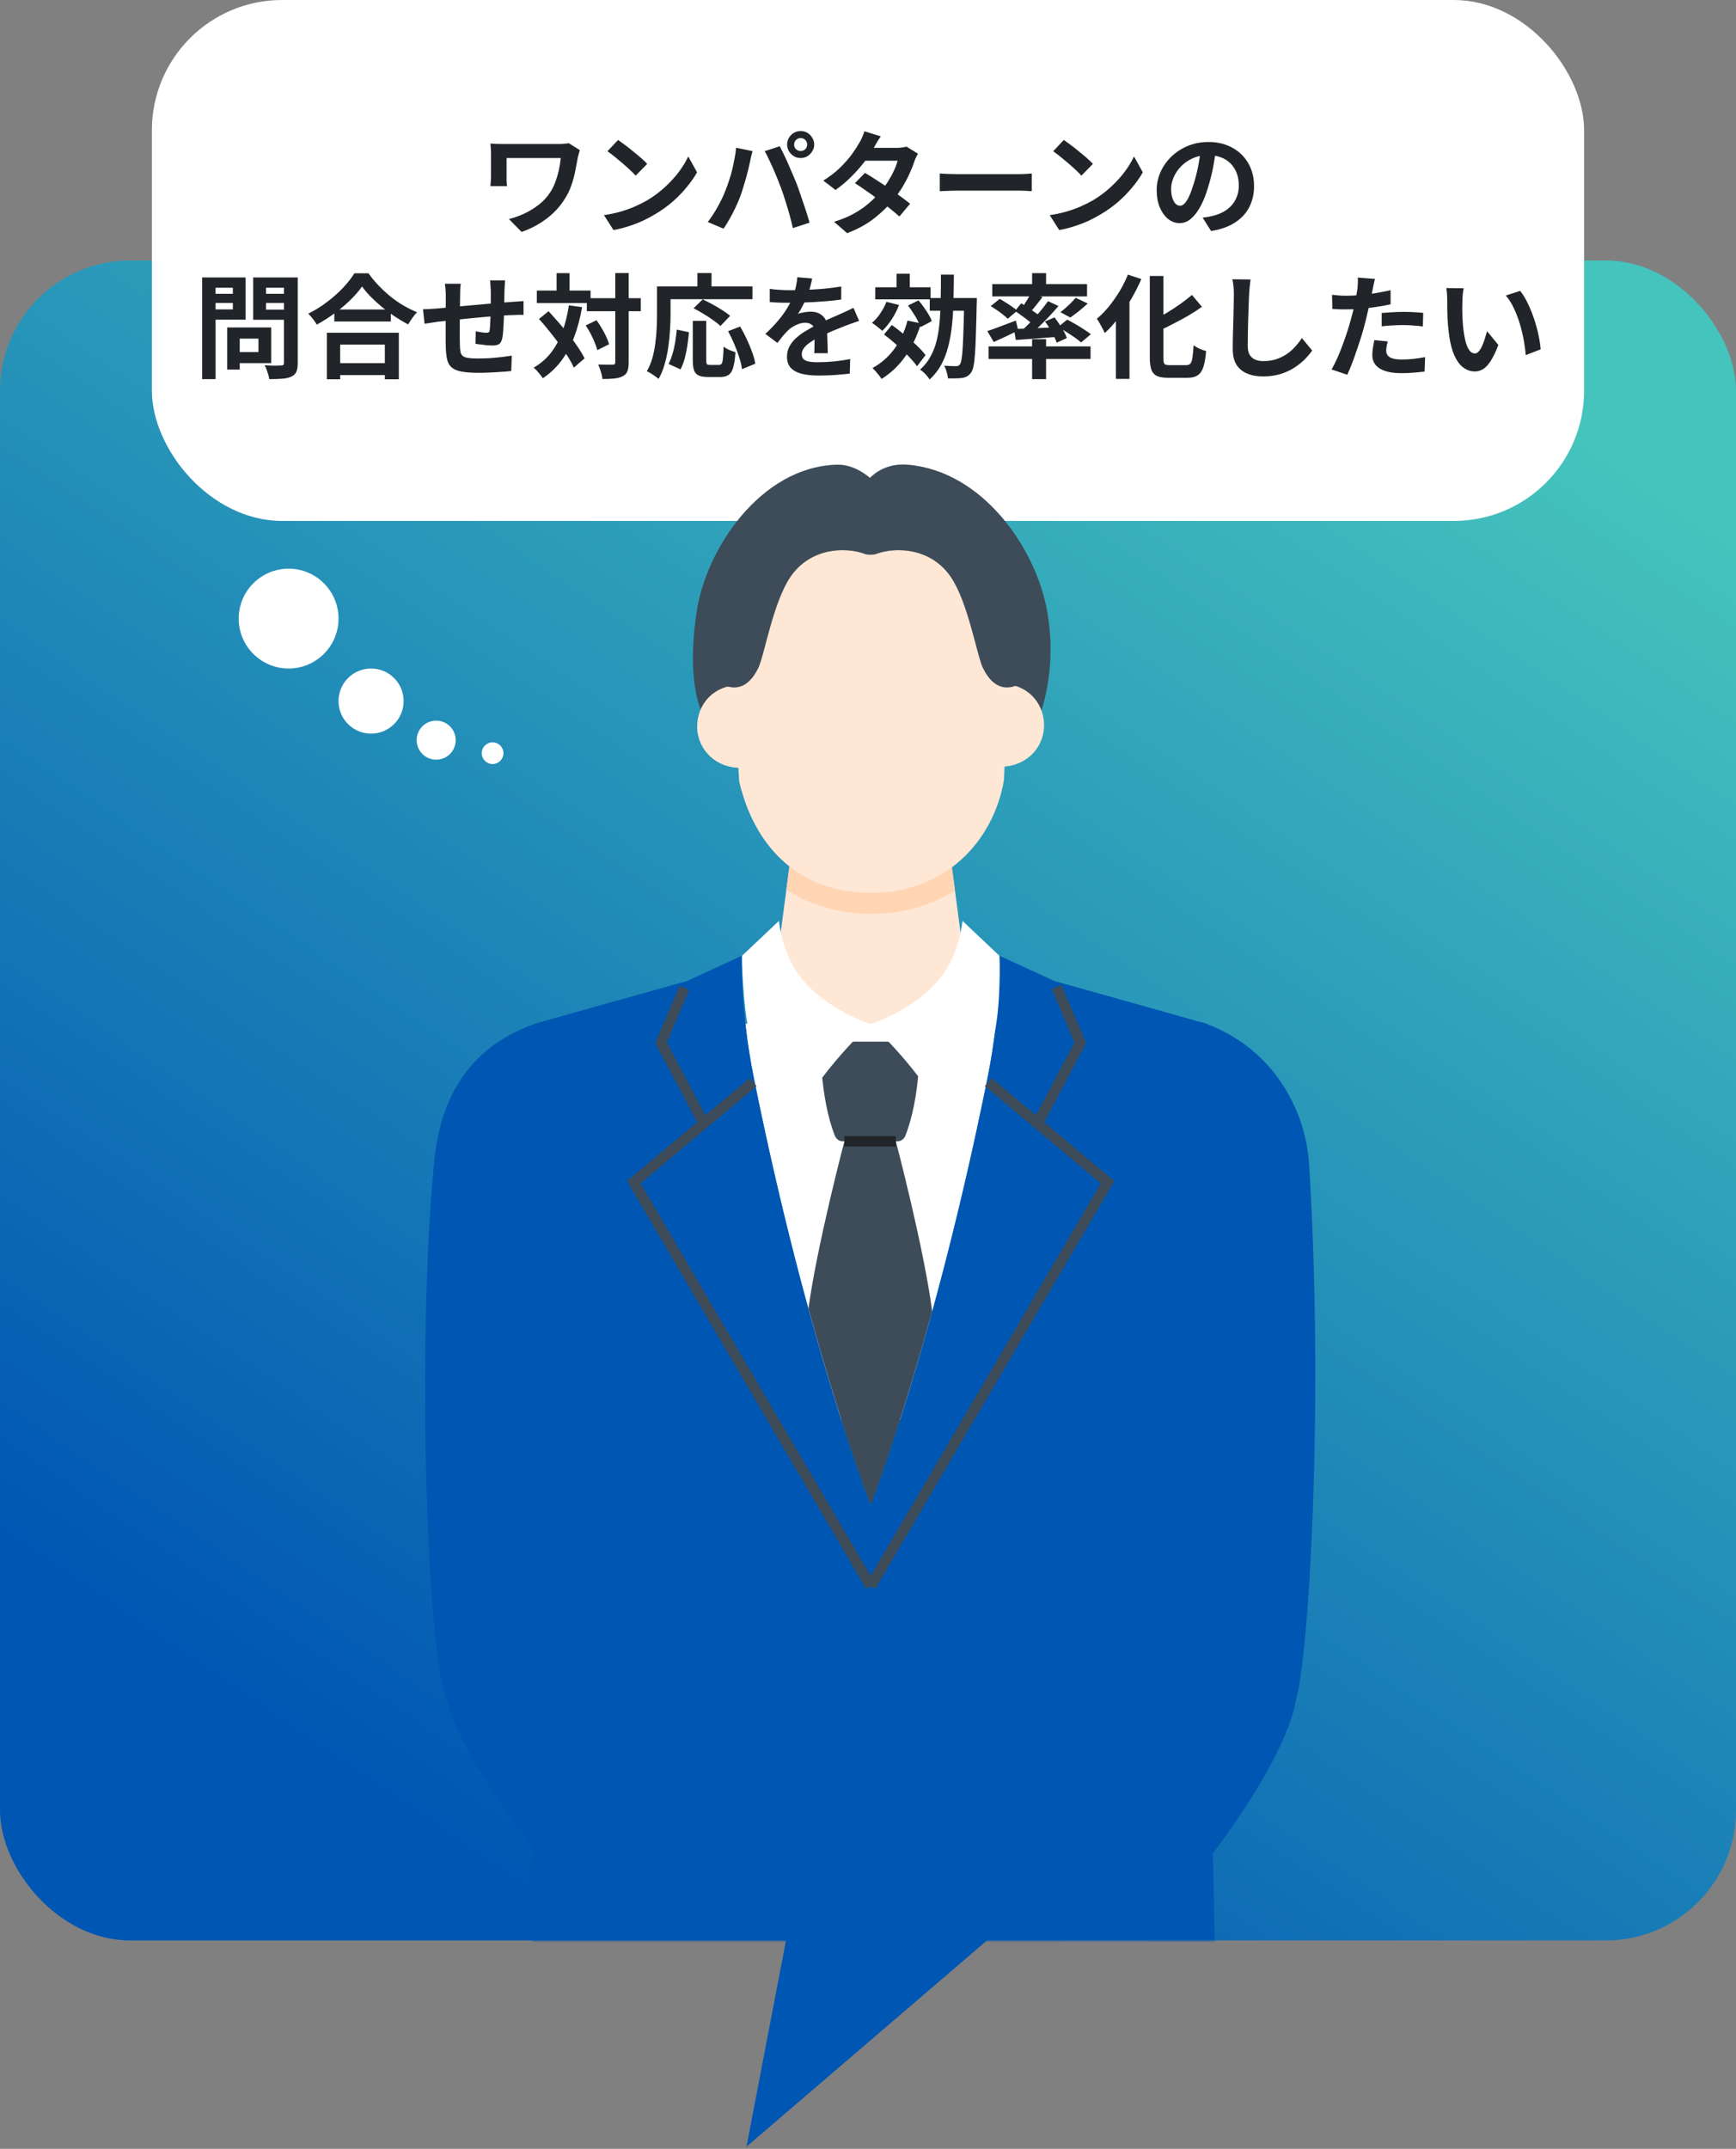
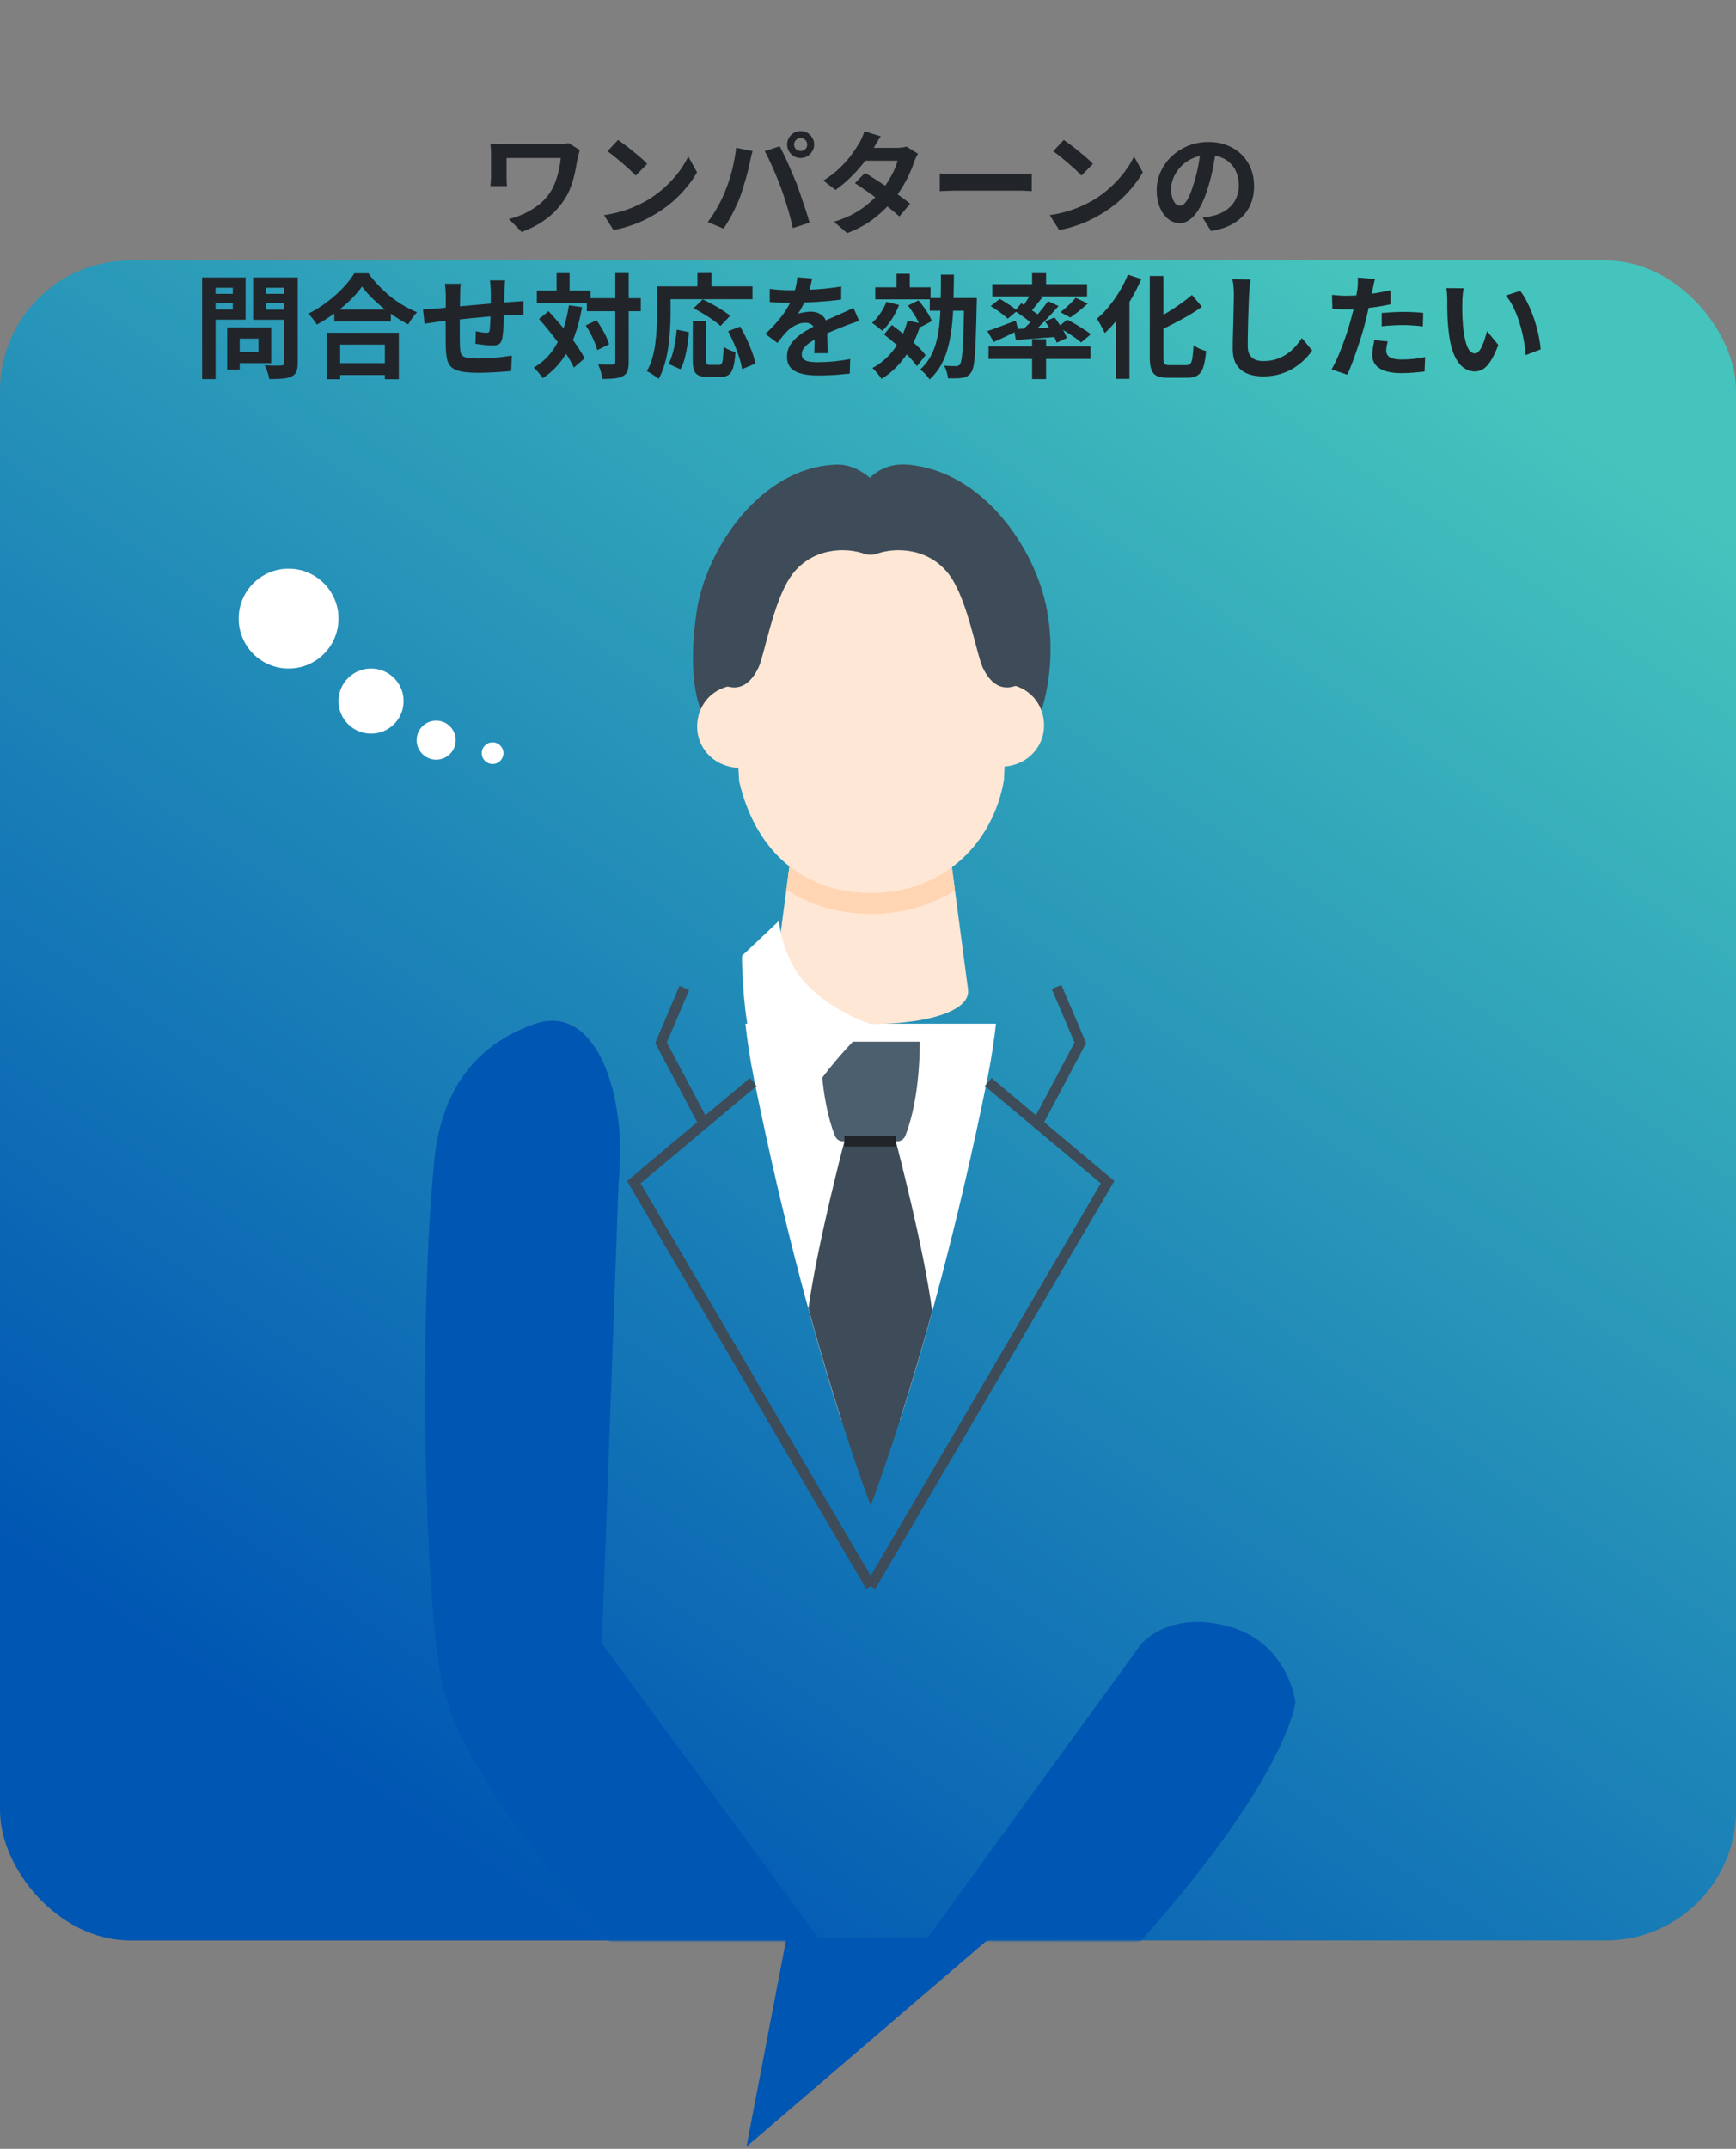
<svg xmlns="http://www.w3.org/2000/svg" width="400" height="495" viewBox="0 0 400 495" fill="none">
  <rect x="0" y="0" width="400" height="495" fill="#808080" stroke="none" />
  <rect y="60" width="400" height="387" rx="30" fill="url(#paint0_linear_2779_1786)" />
-   <rect x="35" width="330" height="120" rx="30" fill="white" />
  <path d="M133.599 34.58C133.565 34.701 133.513 34.883 133.443 35.126C133.374 35.351 133.313 35.577 133.261 35.802C133.209 36.027 133.166 36.201 133.131 36.322C132.975 37.223 132.785 38.229 132.559 39.338C132.351 40.43 132.048 41.548 131.649 42.692C131.268 43.836 130.731 44.928 130.037 45.968C128.963 47.667 127.567 49.157 125.851 50.44C124.153 51.705 122.263 52.702 120.183 53.43L117.271 50.466C118.45 50.171 119.637 49.747 120.833 49.192C122.047 48.62 123.182 47.918 124.239 47.086C125.297 46.237 126.163 45.275 126.839 44.2C127.29 43.489 127.671 42.709 127.983 41.86C128.295 41.011 128.555 40.127 128.763 39.208C128.971 38.272 129.119 37.336 129.205 36.4C128.98 36.4 128.616 36.4 128.113 36.4C127.611 36.4 127.021 36.4 126.345 36.4C125.669 36.4 124.95 36.4 124.187 36.4C123.425 36.4 122.662 36.4 121.899 36.4C121.137 36.4 120.409 36.4 119.715 36.4C119.039 36.4 118.433 36.4 117.895 36.4C117.375 36.4 116.985 36.4 116.725 36.4C116.725 36.573 116.725 36.799 116.725 37.076C116.725 37.336 116.725 37.639 116.725 37.986C116.725 38.315 116.725 38.653 116.725 39C116.725 39.329 116.725 39.65 116.725 39.962C116.725 40.257 116.725 40.517 116.725 40.742C116.725 40.933 116.725 41.236 116.725 41.652C116.743 42.051 116.777 42.458 116.829 42.874H113.007C113.042 42.458 113.068 42.085 113.085 41.756C113.12 41.427 113.137 41.089 113.137 40.742C113.137 40.482 113.137 40.109 113.137 39.624C113.137 39.139 113.137 38.619 113.137 38.064C113.137 37.492 113.137 36.955 113.137 36.452C113.137 35.949 113.137 35.551 113.137 35.256C113.137 34.892 113.12 34.528 113.085 34.164C113.068 33.783 113.042 33.419 113.007 33.072C113.423 33.089 113.909 33.115 114.463 33.15C115.018 33.167 115.599 33.176 116.205 33.176C116.344 33.176 116.639 33.176 117.089 33.176C117.557 33.176 118.121 33.176 118.779 33.176C119.438 33.176 120.157 33.176 120.937 33.176C121.717 33.176 122.497 33.176 123.277 33.176C124.075 33.176 124.829 33.176 125.539 33.176C126.25 33.176 126.874 33.176 127.411 33.176C127.949 33.176 128.356 33.176 128.633 33.176C129.067 33.176 129.491 33.159 129.907 33.124C130.341 33.089 130.731 33.046 131.077 32.994L133.599 34.58ZM142.413 32.24C142.864 32.552 143.393 32.933 143.999 33.384C144.606 33.835 145.23 34.329 145.871 34.866C146.53 35.386 147.145 35.897 147.717 36.4C148.289 36.903 148.757 37.353 149.121 37.752L146.469 40.456C146.14 40.092 145.707 39.659 145.169 39.156C144.632 38.653 144.051 38.133 143.427 37.596C142.803 37.059 142.188 36.547 141.581 36.062C140.975 35.577 140.437 35.169 139.969 34.84L142.413 32.24ZM139.163 49.556C140.515 49.365 141.789 49.097 142.985 48.75C144.181 48.403 145.291 48.005 146.313 47.554C147.336 47.103 148.272 46.635 149.121 46.15C150.595 45.266 151.947 44.261 153.177 43.134C154.408 42.007 155.483 40.837 156.401 39.624C157.32 38.393 158.048 37.197 158.585 36.036L160.613 39.702C159.955 40.863 159.14 42.025 158.169 43.186C157.216 44.347 156.133 45.457 154.919 46.514C153.706 47.554 152.397 48.49 150.993 49.322C150.109 49.859 149.156 50.371 148.133 50.856C147.111 51.324 146.027 51.74 144.883 52.104C143.757 52.485 142.578 52.78 141.347 52.988L139.163 49.556ZM182.973 33.306C182.973 33.722 183.121 34.077 183.415 34.372C183.71 34.649 184.065 34.788 184.481 34.788C184.897 34.788 185.253 34.649 185.547 34.372C185.842 34.077 185.989 33.722 185.989 33.306C185.989 32.89 185.842 32.535 185.547 32.24C185.253 31.945 184.897 31.798 184.481 31.798C184.065 31.798 183.71 31.945 183.415 32.24C183.121 32.535 182.973 32.89 182.973 33.306ZM181.361 33.306C181.361 32.734 181.5 32.214 181.777 31.746C182.072 31.261 182.453 30.879 182.921 30.602C183.389 30.325 183.909 30.186 184.481 30.186C185.053 30.186 185.573 30.325 186.041 30.602C186.509 30.879 186.882 31.261 187.159 31.746C187.454 32.214 187.601 32.734 187.601 33.306C187.601 33.861 187.454 34.372 187.159 34.84C186.882 35.308 186.509 35.689 186.041 35.984C185.573 36.261 185.053 36.4 184.481 36.4C183.909 36.4 183.389 36.261 182.921 35.984C182.453 35.689 182.072 35.308 181.777 34.84C181.5 34.372 181.361 33.861 181.361 33.306ZM167.139 43.914C167.434 43.186 167.711 42.423 167.971 41.626C168.249 40.811 168.491 39.979 168.699 39.13C168.907 38.263 169.089 37.405 169.245 36.556C169.419 35.707 169.54 34.866 169.609 34.034L173.405 34.814C173.336 35.057 173.258 35.343 173.171 35.672C173.085 36.001 173.007 36.322 172.937 36.634C172.868 36.946 172.816 37.206 172.781 37.414C172.695 37.865 172.573 38.411 172.417 39.052C172.261 39.693 172.079 40.378 171.871 41.106C171.663 41.817 171.447 42.536 171.221 43.264C171.013 43.975 170.797 44.633 170.571 45.24C170.259 46.072 169.887 46.939 169.453 47.84C169.037 48.741 168.587 49.608 168.101 50.44C167.633 51.272 167.174 52.017 166.723 52.676L163.083 51.142C163.915 50.067 164.687 48.88 165.397 47.58C166.125 46.28 166.706 45.058 167.139 43.914ZM179.983 43.368C179.723 42.675 179.437 41.938 179.125 41.158C178.813 40.378 178.484 39.598 178.137 38.818C177.791 38.038 177.453 37.301 177.123 36.608C176.794 35.915 176.491 35.317 176.213 34.814L179.671 33.696C179.931 34.199 180.235 34.805 180.581 35.516C180.928 36.227 181.275 36.981 181.621 37.778C181.968 38.558 182.306 39.338 182.635 40.118C182.965 40.898 183.259 41.6 183.519 42.224C183.745 42.796 183.987 43.472 184.247 44.252C184.525 45.032 184.802 45.847 185.079 46.696C185.374 47.528 185.643 48.343 185.885 49.14C186.145 49.937 186.362 50.657 186.535 51.298L182.687 52.546C182.462 51.523 182.202 50.483 181.907 49.426C181.613 48.369 181.301 47.329 180.971 46.306C180.659 45.283 180.33 44.304 179.983 43.368ZM199.301 39.832C200.099 40.283 200.965 40.82 201.901 41.444C202.855 42.051 203.817 42.683 204.787 43.342C205.758 44.001 206.668 44.642 207.517 45.266C208.384 45.89 209.112 46.445 209.701 46.93L207.231 49.868C206.659 49.348 205.949 48.75 205.099 48.074C204.267 47.381 203.366 46.679 202.395 45.968C201.425 45.24 200.463 44.547 199.509 43.888C198.573 43.229 197.733 42.666 196.987 42.198L199.301 39.832ZM211.521 35.412C211.365 35.655 211.209 35.941 211.053 36.27C210.897 36.599 210.767 36.929 210.663 37.258C210.403 38.055 210.048 38.948 209.597 39.936C209.164 40.907 208.644 41.903 208.037 42.926C207.431 43.931 206.737 44.919 205.957 45.89C204.727 47.415 203.245 48.863 201.511 50.232C199.795 51.601 197.689 52.763 195.193 53.716L192.177 51.09C193.997 50.535 195.575 49.877 196.909 49.114C198.244 48.351 199.397 47.537 200.367 46.67C201.355 45.803 202.213 44.937 202.941 44.07C203.531 43.394 204.085 42.64 204.605 41.808C205.143 40.959 205.602 40.118 205.983 39.286C206.382 38.437 206.659 37.683 206.815 37.024H198.027L199.223 34.06H206.607C207.023 34.06 207.431 34.034 207.829 33.982C208.245 33.93 208.592 33.861 208.869 33.774L211.521 35.412ZM202.941 31.408C202.629 31.859 202.317 32.344 202.005 32.864C201.711 33.384 201.485 33.783 201.329 34.06C200.74 35.1 199.995 36.209 199.093 37.388C198.192 38.549 197.178 39.685 196.051 40.794C194.942 41.903 193.763 42.891 192.515 43.758L189.707 41.6C191.233 40.647 192.524 39.65 193.581 38.61C194.656 37.553 195.549 36.539 196.259 35.568C196.97 34.58 197.542 33.705 197.975 32.942C198.183 32.63 198.4 32.214 198.625 31.694C198.868 31.157 199.05 30.671 199.171 30.238L202.941 31.408ZM216.539 39.962C216.851 39.979 217.25 40.005 217.735 40.04C218.221 40.057 218.723 40.075 219.243 40.092C219.781 40.109 220.275 40.118 220.725 40.118C221.159 40.118 221.696 40.118 222.337 40.118C222.979 40.118 223.672 40.118 224.417 40.118C225.18 40.118 225.96 40.118 226.757 40.118C227.572 40.118 228.378 40.118 229.175 40.118C229.973 40.118 230.727 40.118 231.437 40.118C232.148 40.118 232.781 40.118 233.335 40.118C233.907 40.118 234.358 40.118 234.687 40.118C235.294 40.118 235.866 40.101 236.403 40.066C236.941 40.014 237.383 39.979 237.729 39.962V44.044C237.435 44.027 236.993 44.001 236.403 43.966C235.814 43.931 235.242 43.914 234.687 43.914C234.358 43.914 233.907 43.914 233.335 43.914C232.763 43.914 232.122 43.914 231.411 43.914C230.701 43.914 229.947 43.914 229.149 43.914C228.369 43.914 227.572 43.914 226.757 43.914C225.943 43.914 225.154 43.914 224.391 43.914C223.646 43.914 222.953 43.914 222.311 43.914C221.687 43.914 221.159 43.914 220.725 43.914C219.98 43.914 219.217 43.931 218.437 43.966C217.657 43.983 217.025 44.009 216.539 44.044V39.962ZM245.119 32.24C245.569 32.552 246.098 32.933 246.705 33.384C247.311 33.835 247.935 34.329 248.577 34.866C249.235 35.386 249.851 35.897 250.423 36.4C250.995 36.903 251.463 37.353 251.827 37.752L249.175 40.456C248.845 40.092 248.412 39.659 247.875 39.156C247.337 38.653 246.757 38.133 246.133 37.596C245.509 37.059 244.893 36.547 244.287 36.062C243.68 35.577 243.143 35.169 242.675 34.84L245.119 32.24ZM241.869 49.556C243.221 49.365 244.495 49.097 245.691 48.75C246.887 48.403 247.996 48.005 249.019 47.554C250.041 47.103 250.977 46.635 251.827 46.15C253.3 45.266 254.652 44.261 255.883 43.134C257.113 42.007 258.188 40.837 259.107 39.624C260.025 38.393 260.753 37.197 261.291 36.036L263.319 39.702C262.66 40.863 261.845 42.025 260.875 43.186C259.921 44.347 258.838 45.457 257.625 46.514C256.411 47.554 255.103 48.49 253.699 49.322C252.815 49.859 251.861 50.371 250.839 50.856C249.816 51.324 248.733 51.74 247.589 52.104C246.462 52.485 245.283 52.78 244.053 52.988L241.869 49.556ZM280.219 34.19C280.045 35.507 279.82 36.911 279.543 38.402C279.265 39.893 278.893 41.401 278.425 42.926C277.922 44.677 277.333 46.185 276.657 47.45C275.981 48.715 275.235 49.695 274.421 50.388C273.623 51.064 272.748 51.402 271.795 51.402C270.841 51.402 269.957 51.081 269.143 50.44C268.345 49.781 267.704 48.88 267.219 47.736C266.751 46.592 266.517 45.292 266.517 43.836C266.517 42.328 266.82 40.907 267.427 39.572C268.033 38.237 268.874 37.059 269.949 36.036C271.041 34.996 272.306 34.181 273.745 33.592C275.201 33.003 276.769 32.708 278.451 32.708C280.063 32.708 281.51 32.968 282.793 33.488C284.093 34.008 285.202 34.727 286.121 35.646C287.039 36.565 287.741 37.639 288.227 38.87C288.712 40.101 288.955 41.427 288.955 42.848C288.955 44.668 288.582 46.297 287.837 47.736C287.091 49.175 285.982 50.362 284.509 51.298C283.053 52.234 281.233 52.875 279.049 53.222L277.099 50.128C277.601 50.076 278.043 50.015 278.425 49.946C278.806 49.877 279.17 49.799 279.517 49.712C280.349 49.504 281.12 49.209 281.831 48.828C282.559 48.429 283.191 47.944 283.729 47.372C284.266 46.783 284.682 46.098 284.977 45.318C285.289 44.538 285.445 43.68 285.445 42.744C285.445 41.721 285.289 40.785 284.977 39.936C284.665 39.087 284.205 38.35 283.599 37.726C282.992 37.085 282.255 36.599 281.389 36.27C280.522 35.923 279.525 35.75 278.399 35.75C277.012 35.75 275.79 36.001 274.733 36.504C273.675 36.989 272.783 37.622 272.055 38.402C271.327 39.182 270.772 40.023 270.391 40.924C270.027 41.825 269.845 42.683 269.845 43.498C269.845 44.365 269.949 45.093 270.157 45.682C270.365 46.254 270.616 46.687 270.911 46.982C271.223 47.259 271.552 47.398 271.899 47.398C272.263 47.398 272.618 47.216 272.965 46.852C273.329 46.471 273.684 45.899 274.031 45.136C274.377 44.373 274.724 43.411 275.071 42.25C275.469 41.002 275.807 39.667 276.085 38.246C276.362 36.825 276.561 35.438 276.683 34.086L280.219 34.19ZM53.704 75.432H62.492V83.648H53.704V81.1H59.554V78.006H53.704V75.432ZM52.352 75.432H55.238V85.13H52.352V75.432ZM48.114 67.684H54.614V69.79H48.114V67.684ZM60.178 67.684H66.73V69.79H60.178V67.684ZM65.43 63.914H68.602V83.596C68.602 84.463 68.498 85.139 68.29 85.624C68.082 86.109 67.709 86.482 67.172 86.742C66.617 87.002 65.924 87.167 65.092 87.236C64.26 87.305 63.237 87.34 62.024 87.34C62.007 87.028 61.937 86.681 61.816 86.3C61.695 85.919 61.565 85.529 61.426 85.13C61.287 84.749 61.131 84.419 60.958 84.142C61.478 84.177 61.998 84.203 62.518 84.22C63.038 84.22 63.497 84.22 63.896 84.22C64.312 84.203 64.607 84.194 64.78 84.194C65.023 84.194 65.187 84.151 65.274 84.064C65.378 83.96 65.43 83.787 65.43 83.544V63.914ZM48.348 63.914H56.59V73.638H48.348V71.272H53.652V66.28H48.348V63.914ZM67.12 63.914V66.28H61.296V71.324H67.12V73.664H58.332V63.914H67.12ZM46.58 63.914H49.674V87.34H46.58V63.914ZM77.026 71.298H90.052V74.054H77.026V71.298ZM76.688 83.648H90.13V86.404H76.688V83.648ZM75.31 76.654H91.898V87.366H88.674V79.384H78.378V87.366H75.31V76.654ZM83.422 65.994C82.711 67.017 81.81 68.057 80.718 69.114C79.643 70.171 78.439 71.185 77.104 72.156C75.787 73.127 74.417 74.002 72.996 74.782C72.857 74.539 72.675 74.262 72.45 73.95C72.242 73.638 72.008 73.335 71.748 73.04C71.505 72.728 71.263 72.468 71.02 72.26C72.528 71.515 73.967 70.622 75.336 69.582C76.723 68.542 77.962 67.441 79.054 66.28C80.146 65.119 81.013 64.009 81.654 62.952H84.904C85.597 63.94 86.377 64.885 87.244 65.786C88.111 66.687 89.021 67.528 89.974 68.308C90.945 69.088 91.95 69.781 92.99 70.388C94.03 70.995 95.061 71.506 96.084 71.922C95.703 72.321 95.339 72.771 94.992 73.274C94.645 73.759 94.333 74.245 94.056 74.73C93.051 74.21 92.037 73.612 91.014 72.936C89.991 72.243 89.003 71.515 88.05 70.752C87.114 69.972 86.247 69.183 85.45 68.386C84.653 67.571 83.977 66.774 83.422 65.994ZM116.39 64.59C116.373 64.729 116.355 64.937 116.338 65.214C116.321 65.474 116.303 65.751 116.286 66.046C116.269 66.341 116.251 66.609 116.234 66.852C116.234 67.424 116.225 67.979 116.208 68.516C116.208 69.053 116.199 69.565 116.182 70.05C116.182 70.518 116.173 70.977 116.156 71.428C116.139 72.191 116.113 72.988 116.078 73.82C116.043 74.652 116 75.423 115.948 76.134C115.896 76.845 115.827 77.425 115.74 77.876C115.601 78.552 115.359 79.011 115.012 79.254C114.665 79.479 114.154 79.592 113.478 79.592C113.183 79.592 112.776 79.575 112.256 79.54C111.753 79.488 111.251 79.427 110.748 79.358C110.263 79.289 109.864 79.237 109.552 79.202L109.63 76.316C110.029 76.403 110.462 76.481 110.93 76.55C111.415 76.619 111.779 76.654 112.022 76.654C112.282 76.654 112.473 76.619 112.594 76.55C112.733 76.463 112.811 76.299 112.828 76.056C112.88 75.727 112.915 75.311 112.932 74.808C112.967 74.305 112.993 73.759 113.01 73.17C113.045 72.563 113.071 71.974 113.088 71.402C113.088 70.934 113.088 70.466 113.088 69.998C113.088 69.513 113.088 69.019 113.088 68.516C113.088 67.996 113.088 67.485 113.088 66.982C113.088 66.757 113.071 66.497 113.036 66.202C113.019 65.89 113.001 65.587 112.984 65.292C112.967 64.997 112.941 64.763 112.906 64.59H116.39ZM106.172 65.37C106.103 65.803 106.059 66.228 106.042 66.644C106.025 67.043 106.016 67.519 106.016 68.074C106.016 68.542 106.007 69.166 105.99 69.946C105.99 70.726 105.981 71.575 105.964 72.494C105.964 73.395 105.955 74.305 105.938 75.224C105.938 76.125 105.938 76.949 105.938 77.694C105.938 78.439 105.947 79.029 105.964 79.462C105.981 80.103 106.025 80.632 106.094 81.048C106.181 81.447 106.354 81.759 106.614 81.984C106.874 82.209 107.281 82.365 107.836 82.452C108.408 82.539 109.179 82.582 110.15 82.582C110.999 82.582 111.901 82.556 112.854 82.504C113.807 82.435 114.726 82.348 115.61 82.244C116.494 82.14 117.265 82.036 117.924 81.932L117.794 85.468C117.222 85.537 116.511 85.598 115.662 85.65C114.813 85.719 113.929 85.771 113.01 85.806C112.091 85.858 111.216 85.884 110.384 85.884C108.703 85.884 107.359 85.789 106.354 85.598C105.349 85.407 104.586 85.087 104.066 84.636C103.546 84.185 103.199 83.579 103.026 82.816C102.853 82.053 102.749 81.109 102.714 79.982C102.714 79.601 102.705 79.089 102.688 78.448C102.688 77.807 102.688 77.096 102.688 76.316C102.688 75.519 102.688 74.704 102.688 73.872C102.688 73.04 102.688 72.251 102.688 71.506C102.705 70.743 102.714 70.076 102.714 69.504C102.714 68.932 102.714 68.516 102.714 68.256C102.714 67.719 102.697 67.216 102.662 66.748C102.627 66.28 102.575 65.821 102.506 65.37H106.172ZM97.462 71.246C97.843 71.246 98.32 71.229 98.892 71.194C99.464 71.159 100.079 71.116 100.738 71.064C101.258 71.012 102.029 70.943 103.052 70.856C104.075 70.752 105.236 70.639 106.536 70.518C107.836 70.397 109.188 70.275 110.592 70.154C112.013 70.015 113.374 69.894 114.674 69.79C115.974 69.686 117.127 69.599 118.132 69.53C118.496 69.495 118.903 69.469 119.354 69.452C119.822 69.417 120.247 69.383 120.628 69.348V72.546C120.489 72.529 120.264 72.52 119.952 72.52C119.64 72.52 119.311 72.529 118.964 72.546C118.635 72.546 118.357 72.555 118.132 72.572C117.456 72.589 116.633 72.633 115.662 72.702C114.691 72.754 113.651 72.832 112.542 72.936C111.433 73.023 110.297 73.127 109.136 73.248C107.992 73.352 106.891 73.465 105.834 73.586C104.777 73.707 103.823 73.811 102.974 73.898C102.125 73.985 101.449 74.054 100.946 74.106C100.669 74.141 100.331 74.193 99.932 74.262C99.533 74.314 99.135 74.375 98.736 74.444C98.355 74.496 98.051 74.539 97.826 74.574L97.462 71.246ZM135.214 68.698H147.642V71.688H135.214V68.698ZM123.696 66.93H136.072V69.816H123.696V66.93ZM141.766 62.9H144.86V83.44C144.86 84.324 144.765 85.009 144.574 85.494C144.383 85.997 144.037 86.378 143.534 86.638C143.031 86.915 142.39 87.097 141.61 87.184C140.83 87.271 139.894 87.314 138.802 87.314C138.785 87.002 138.724 86.647 138.62 86.248C138.516 85.849 138.395 85.442 138.256 85.026C138.117 84.627 137.979 84.272 137.84 83.96C138.568 83.995 139.244 84.012 139.868 84.012C140.492 84.012 140.917 84.012 141.142 84.012C141.367 84.012 141.523 83.977 141.61 83.908C141.714 83.821 141.766 83.665 141.766 83.44V62.9ZM134.954 74.964L137.45 73.768C137.866 74.34 138.265 74.955 138.646 75.614C139.045 76.273 139.391 76.923 139.686 77.564C139.981 78.188 140.197 78.769 140.336 79.306L137.632 80.658C137.511 80.155 137.311 79.575 137.034 78.916C136.774 78.257 136.462 77.581 136.098 76.888C135.734 76.195 135.353 75.553 134.954 74.964ZM124.19 73.482L126.4 71.688C127.163 72.52 127.951 73.404 128.766 74.34C129.581 75.276 130.369 76.229 131.132 77.2C131.912 78.171 132.605 79.115 133.212 80.034C133.819 80.935 134.313 81.776 134.694 82.556L132.224 84.688C131.877 83.908 131.409 83.05 130.82 82.114C130.231 81.178 129.563 80.207 128.818 79.202C128.09 78.197 127.327 77.209 126.53 76.238C125.75 75.25 124.97 74.331 124.19 73.482ZM128.246 62.926H131.236V68.698H128.246V62.926ZM131.08 70.336L134.122 70.752C133.689 73.265 133.082 75.553 132.302 77.616C131.522 79.661 130.543 81.481 129.364 83.076C128.185 84.653 126.755 86.005 125.074 87.132C124.953 86.924 124.762 86.664 124.502 86.352C124.259 86.04 123.999 85.728 123.722 85.416C123.445 85.121 123.193 84.879 122.968 84.688C124.563 83.769 125.897 82.617 126.972 81.23C128.047 79.826 128.913 78.214 129.572 76.394C130.248 74.574 130.751 72.555 131.08 70.336ZM159.628 73.924H162.722V82.972C162.722 83.457 162.774 83.761 162.878 83.882C162.999 84.003 163.233 84.064 163.58 84.064C163.684 84.064 163.823 84.064 163.996 84.064C164.187 84.064 164.395 84.064 164.62 84.064C164.845 84.064 165.053 84.064 165.244 84.064C165.435 84.064 165.582 84.064 165.686 84.064C165.946 84.064 166.145 83.969 166.284 83.778C166.423 83.57 166.518 83.163 166.57 82.556C166.639 81.949 166.691 81.048 166.726 79.852C166.951 80.025 167.22 80.199 167.532 80.372C167.861 80.545 168.199 80.693 168.546 80.814C168.893 80.935 169.196 81.039 169.456 81.126C169.369 82.599 169.205 83.752 168.962 84.584C168.737 85.416 168.39 85.997 167.922 86.326C167.454 86.673 166.804 86.846 165.972 86.846C165.851 86.846 165.651 86.846 165.374 86.846C165.114 86.846 164.828 86.846 164.516 86.846C164.221 86.846 163.944 86.846 163.684 86.846C163.424 86.846 163.225 86.846 163.086 86.846C162.167 86.846 161.457 86.725 160.954 86.482C160.469 86.257 160.122 85.858 159.914 85.286C159.723 84.714 159.628 83.951 159.628 82.998V73.924ZM155.936 75.926L158.744 76.524C158.657 77.512 158.536 78.535 158.38 79.592C158.224 80.649 158.016 81.655 157.756 82.608C157.513 83.544 157.193 84.367 156.794 85.078L154.038 83.83C154.402 83.154 154.705 82.391 154.948 81.542C155.208 80.693 155.416 79.783 155.572 78.812C155.728 77.841 155.849 76.879 155.936 75.926ZM159.81 71.012L161.916 68.958C162.609 69.287 163.355 69.669 164.152 70.102C164.949 70.535 165.712 70.986 166.44 71.454C167.168 71.922 167.766 72.355 168.234 72.754L165.998 75.094C165.582 74.678 165.019 74.227 164.308 73.742C163.615 73.239 162.869 72.754 162.072 72.286C161.292 71.801 160.538 71.376 159.81 71.012ZM167.766 76.29L170.548 75.224C171.068 76.108 171.571 77.07 172.056 78.11C172.541 79.133 172.957 80.138 173.304 81.126C173.668 82.097 173.911 82.981 174.032 83.778L170.964 85.052C170.877 84.272 170.669 83.379 170.34 82.374C170.028 81.351 169.647 80.32 169.196 79.28C168.745 78.223 168.269 77.226 167.766 76.29ZM160.694 62.9H163.944V67.658H160.694V62.9ZM152.842 65.968H173.382V68.932H152.842V65.968ZM151.386 65.968H154.506V72.52C154.506 73.577 154.463 74.747 154.376 76.03C154.307 77.295 154.177 78.604 153.986 79.956C153.795 81.291 153.518 82.591 153.154 83.856C152.807 85.121 152.339 86.265 151.75 87.288C151.559 87.115 151.291 86.907 150.944 86.664C150.615 86.439 150.277 86.213 149.93 85.988C149.583 85.78 149.289 85.624 149.046 85.52C149.583 84.584 150.008 83.561 150.32 82.452C150.632 81.343 150.857 80.207 150.996 79.046C151.152 77.885 151.256 76.749 151.308 75.64C151.36 74.513 151.386 73.473 151.386 72.52V65.968ZM187.136 64.148C187.049 64.616 186.911 65.223 186.72 65.968C186.529 66.713 186.252 67.554 185.888 68.49C185.611 69.131 185.29 69.799 184.926 70.492C184.579 71.168 184.224 71.775 183.86 72.312C184.085 72.208 184.371 72.121 184.718 72.052C185.065 71.965 185.42 71.905 185.784 71.87C186.165 71.818 186.503 71.792 186.798 71.792C187.89 71.792 188.791 72.104 189.502 72.728C190.23 73.352 190.594 74.279 190.594 75.51C190.594 75.857 190.594 76.281 190.594 76.784C190.611 77.287 190.629 77.815 190.646 78.37C190.663 78.907 190.681 79.436 190.698 79.956C190.715 80.476 190.724 80.944 190.724 81.36H187.604C187.639 81.065 187.656 80.719 187.656 80.32C187.673 79.904 187.682 79.471 187.682 79.02C187.699 78.569 187.708 78.136 187.708 77.72C187.725 77.287 187.734 76.897 187.734 76.55C187.734 75.718 187.509 75.146 187.058 74.834C186.625 74.505 186.139 74.34 185.602 74.34C184.874 74.34 184.137 74.522 183.392 74.886C182.664 75.233 182.049 75.649 181.546 76.134C181.165 76.515 180.775 76.94 180.376 77.408C179.995 77.876 179.579 78.405 179.128 78.994L176.346 76.914C177.473 75.874 178.443 74.869 179.258 73.898C180.09 72.927 180.792 71.965 181.364 71.012C181.936 70.059 182.404 69.105 182.768 68.152C183.028 67.459 183.236 66.739 183.392 65.994C183.565 65.231 183.669 64.521 183.704 63.862L187.136 64.148ZM177.36 66.54C178.019 66.644 178.781 66.722 179.648 66.774C180.515 66.826 181.277 66.852 181.936 66.852C183.08 66.852 184.328 66.826 185.68 66.774C187.049 66.722 188.436 66.635 189.84 66.514C191.244 66.375 192.579 66.202 193.844 65.994L193.818 69.01C192.899 69.131 191.903 69.244 190.828 69.348C189.771 69.435 188.687 69.513 187.578 69.582C186.486 69.634 185.437 69.677 184.432 69.712C183.427 69.729 182.534 69.738 181.754 69.738C181.407 69.738 180.974 69.738 180.454 69.738C179.951 69.721 179.431 69.703 178.894 69.686C178.357 69.651 177.845 69.617 177.36 69.582V66.54ZM197.952 73.924C197.675 74.011 197.345 74.123 196.964 74.262C196.6 74.383 196.227 74.513 195.846 74.652C195.482 74.773 195.153 74.895 194.858 75.016C194.026 75.345 193.038 75.744 191.894 76.212C190.767 76.68 189.589 77.226 188.358 77.85C187.578 78.266 186.919 78.673 186.382 79.072C185.845 79.471 185.437 79.878 185.16 80.294C184.883 80.693 184.744 81.135 184.744 81.62C184.744 81.984 184.822 82.287 184.978 82.53C185.134 82.755 185.368 82.937 185.68 83.076C185.992 83.215 186.382 83.31 186.85 83.362C187.318 83.414 187.873 83.44 188.514 83.44C189.623 83.44 190.845 83.379 192.18 83.258C193.515 83.119 194.754 82.937 195.898 82.712L195.794 86.066C195.239 86.135 194.537 86.205 193.688 86.274C192.839 86.361 191.955 86.421 191.036 86.456C190.135 86.491 189.268 86.508 188.436 86.508C187.084 86.508 185.871 86.378 184.796 86.118C183.721 85.858 182.872 85.416 182.248 84.792C181.641 84.151 181.338 83.275 181.338 82.166C181.338 81.265 181.537 80.45 181.936 79.722C182.352 78.994 182.898 78.335 183.574 77.746C184.25 77.157 184.987 76.628 185.784 76.16C186.599 75.675 187.396 75.233 188.176 74.834C188.973 74.418 189.693 74.063 190.334 73.768C190.975 73.473 191.573 73.213 192.128 72.988C192.7 72.745 193.246 72.503 193.766 72.26C194.269 72.035 194.754 71.818 195.222 71.61C195.69 71.385 196.167 71.151 196.652 70.908L197.952 73.924ZM201.67 66.176H214.41V68.958H201.67V66.176ZM206.584 63.056H209.626V67.346H206.584V63.056ZM204.244 69.53L207.156 70.258C206.723 71.385 206.159 72.485 205.466 73.56C204.773 74.617 204.045 75.501 203.282 76.212C203.109 76.039 202.875 75.839 202.58 75.614C202.303 75.371 202.008 75.137 201.696 74.912C201.401 74.687 201.141 74.505 200.916 74.366C201.627 73.777 202.268 73.049 202.84 72.182C203.429 71.315 203.897 70.431 204.244 69.53ZM209.106 73.846L212.2 74.496C211.351 77.339 210.163 79.852 208.638 82.036C207.113 84.203 205.275 85.953 203.126 87.288C202.987 87.063 202.788 86.785 202.528 86.456C202.285 86.144 202.025 85.832 201.748 85.52C201.471 85.208 201.228 84.965 201.02 84.792C203.048 83.683 204.738 82.201 206.09 80.346C207.459 78.474 208.465 76.307 209.106 73.846ZM209.21 70.388L211.628 69.192C212.044 69.66 212.451 70.18 212.85 70.752C213.266 71.324 213.639 71.887 213.968 72.442C214.297 72.997 214.54 73.508 214.696 73.976L212.096 75.354C211.957 74.886 211.732 74.366 211.42 73.794C211.125 73.222 210.779 72.641 210.38 72.052C209.999 71.445 209.609 70.891 209.21 70.388ZM203.698 77.044L205.492 74.86C206.393 75.519 207.347 76.255 208.352 77.07C209.375 77.885 210.319 78.708 211.186 79.54C212.053 80.355 212.746 81.109 213.266 81.802L211.29 84.376C210.805 83.665 210.137 82.877 209.288 82.01C208.456 81.143 207.546 80.277 206.558 79.41C205.587 78.543 204.634 77.755 203.698 77.044ZM214.228 68.646H223.328V71.584H214.228V68.646ZM222.158 68.646H225.07C225.07 68.646 225.07 68.733 225.07 68.906C225.07 69.079 225.07 69.279 225.07 69.504C225.07 69.712 225.061 69.885 225.044 70.024C224.992 72.711 224.931 74.99 224.862 76.862C224.81 78.734 224.741 80.277 224.654 81.49C224.567 82.686 224.455 83.622 224.316 84.298C224.177 84.974 224.004 85.459 223.796 85.754C223.501 86.187 223.189 86.491 222.86 86.664C222.548 86.855 222.175 86.985 221.742 87.054C221.326 87.123 220.823 87.158 220.234 87.158C219.645 87.175 219.038 87.175 218.414 87.158C218.397 86.742 218.301 86.248 218.128 85.676C217.972 85.121 217.773 84.645 217.53 84.246C218.119 84.281 218.657 84.307 219.142 84.324C219.627 84.341 220 84.35 220.26 84.35C220.468 84.35 220.641 84.324 220.78 84.272C220.936 84.203 221.075 84.081 221.196 83.908C221.335 83.717 221.456 83.319 221.56 82.712C221.664 82.105 221.751 81.239 221.82 80.112C221.889 78.985 221.95 77.538 222.002 75.77C222.071 73.985 222.123 71.827 222.158 69.296V68.646ZM216.802 63.264H219.792C219.775 65.379 219.74 67.407 219.688 69.348C219.653 71.289 219.541 73.135 219.35 74.886C219.177 76.619 218.891 78.257 218.492 79.8C218.111 81.325 217.573 82.729 216.88 84.012C216.187 85.277 215.294 86.413 214.202 87.418C213.977 87.054 213.647 86.638 213.214 86.17C212.781 85.719 212.373 85.381 211.992 85.156C212.997 84.255 213.803 83.241 214.41 82.114C215.034 80.987 215.511 79.739 215.84 78.37C216.169 76.983 216.395 75.501 216.516 73.924C216.655 72.347 216.733 70.665 216.75 68.88C216.785 67.095 216.802 65.223 216.802 63.264ZM237.81 62.926H241.034V66.566H237.81V62.926ZM237.81 78.136H241.034V87.34H237.81V78.136ZM227.774 79.8H251.278V82.686H227.774V79.8ZM228.632 65.448H250.472V68.282H228.632V65.448ZM247.846 68.594L250.628 69.92C249.969 70.527 249.285 71.116 248.574 71.688C247.863 72.243 247.213 72.728 246.624 73.144L244.336 71.922C244.735 71.627 245.142 71.289 245.558 70.908C245.991 70.527 246.407 70.137 246.806 69.738C247.222 69.322 247.569 68.941 247.846 68.594ZM237.576 67.476L240.202 68.464C239.682 69.14 239.145 69.816 238.59 70.492C238.053 71.168 237.559 71.74 237.108 72.208L235.158 71.35C235.435 70.986 235.721 70.579 236.016 70.128C236.311 69.677 236.597 69.218 236.874 68.75C237.151 68.282 237.385 67.857 237.576 67.476ZM241.476 69.374L243.894 70.492C243.183 71.324 242.403 72.191 241.554 73.092C240.705 73.976 239.855 74.825 239.006 75.64C238.157 76.437 237.351 77.139 236.588 77.746L234.768 76.732C235.531 76.091 236.319 75.354 237.134 74.522C237.966 73.673 238.763 72.797 239.526 71.896C240.289 70.995 240.939 70.154 241.476 69.374ZM233.858 71.636L235.314 69.868C235.817 70.163 236.354 70.501 236.926 70.882C237.498 71.263 238.044 71.645 238.564 72.026C239.084 72.39 239.509 72.728 239.838 73.04L238.304 75.068C237.992 74.739 237.585 74.375 237.082 73.976C236.579 73.56 236.042 73.153 235.47 72.754C234.898 72.338 234.361 71.965 233.858 71.636ZM233.624 75.796C234.491 75.761 235.479 75.727 236.588 75.692C237.697 75.64 238.876 75.588 240.124 75.536C241.372 75.467 242.629 75.406 243.894 75.354L243.868 77.564C242.135 77.703 240.41 77.841 238.694 77.98C236.978 78.119 235.435 78.231 234.066 78.318L233.624 75.796ZM240.774 74.054L242.984 73.118C243.365 73.603 243.738 74.132 244.102 74.704C244.483 75.259 244.83 75.813 245.142 76.368C245.454 76.923 245.679 77.425 245.818 77.876L243.478 78.942C243.339 78.491 243.123 77.989 242.828 77.434C242.551 76.862 242.23 76.281 241.866 75.692C241.519 75.085 241.155 74.539 240.774 74.054ZM227.488 76.264C228.32 76.004 229.317 75.649 230.478 75.198C231.657 74.747 232.853 74.297 234.066 73.846L234.612 76.134C233.676 76.602 232.705 77.07 231.7 77.538C230.712 78.006 229.802 78.422 228.97 78.786L227.488 76.264ZM228.268 70.518L230.348 68.854C230.799 69.097 231.275 69.383 231.778 69.712C232.298 70.024 232.783 70.345 233.234 70.674C233.702 71.003 234.083 71.307 234.378 71.584L232.194 73.43C231.934 73.153 231.579 72.841 231.128 72.494C230.695 72.147 230.227 71.801 229.724 71.454C229.221 71.107 228.736 70.795 228.268 70.518ZM243.764 75.354L245.896 73.638C246.485 73.933 247.127 74.279 247.82 74.678C248.513 75.077 249.172 75.484 249.796 75.9C250.42 76.299 250.94 76.663 251.356 76.992L249.094 78.89C248.73 78.543 248.245 78.162 247.638 77.746C247.031 77.33 246.39 76.905 245.714 76.472C245.038 76.039 244.388 75.666 243.764 75.354ZM264.928 63.576H268.074V82.322C268.074 82.842 268.1 83.232 268.152 83.492C268.221 83.752 268.36 83.925 268.568 84.012C268.793 84.081 269.114 84.116 269.53 84.116C269.686 84.116 269.929 84.116 270.258 84.116C270.605 84.116 270.986 84.116 271.402 84.116C271.818 84.116 272.199 84.116 272.546 84.116C272.91 84.116 273.17 84.116 273.326 84.116C273.759 84.116 274.08 83.995 274.288 83.752C274.513 83.492 274.669 83.033 274.756 82.374C274.86 81.698 274.947 80.753 275.016 79.54C275.397 79.817 275.865 80.086 276.42 80.346C276.975 80.589 277.469 80.762 277.902 80.866C277.781 82.357 277.581 83.553 277.304 84.454C277.027 85.355 276.602 86.005 276.03 86.404C275.458 86.82 274.652 87.028 273.612 87.028C273.473 87.028 273.248 87.028 272.936 87.028C272.641 87.028 272.303 87.028 271.922 87.028C271.558 87.028 271.185 87.028 270.804 87.028C270.44 87.028 270.111 87.028 269.816 87.028C269.521 87.028 269.296 87.028 269.14 87.028C268.048 87.028 267.199 86.889 266.592 86.612C265.985 86.335 265.552 85.849 265.292 85.156C265.049 84.463 264.928 83.509 264.928 82.296V63.576ZM274.652 67.944L276.94 70.674C275.987 71.367 274.947 72.043 273.82 72.702C272.693 73.343 271.541 73.967 270.362 74.574C269.201 75.181 268.057 75.744 266.93 76.264C266.826 75.9 266.644 75.484 266.384 75.016C266.124 74.531 265.89 74.123 265.682 73.794C266.757 73.274 267.831 72.685 268.906 72.026C269.998 71.367 271.038 70.683 272.026 69.972C273.014 69.261 273.889 68.585 274.652 67.944ZM259.884 63.264L262.978 64.278C262.319 65.821 261.539 67.363 260.638 68.906C259.737 70.431 258.766 71.87 257.726 73.222C256.703 74.557 255.646 75.727 254.554 76.732C254.45 76.472 254.285 76.134 254.06 75.718C253.852 75.302 253.627 74.886 253.384 74.47C253.141 74.037 252.925 73.69 252.734 73.43C253.687 72.633 254.606 71.697 255.49 70.622C256.374 69.53 257.197 68.36 257.96 67.112C258.723 65.847 259.364 64.564 259.884 63.264ZM257.128 70.596L260.222 67.502L260.248 67.554V87.288H257.128V70.596ZM288.146 64.382C288.077 64.919 288.007 65.5 287.938 66.124C287.886 66.748 287.843 67.32 287.808 67.84C287.791 68.551 287.756 69.417 287.704 70.44C287.669 71.445 287.635 72.503 287.6 73.612C287.583 74.721 287.557 75.813 287.522 76.888C287.505 77.963 287.496 78.899 287.496 79.696C287.496 80.563 287.652 81.256 287.964 81.776C288.293 82.279 288.727 82.643 289.264 82.868C289.801 83.076 290.408 83.18 291.084 83.18C292.159 83.18 293.138 83.041 294.022 82.764C294.906 82.469 295.712 82.079 296.44 81.594C297.168 81.109 297.818 80.545 298.39 79.904C298.979 79.263 299.508 78.587 299.976 77.876L302.342 80.736C301.926 81.36 301.38 82.019 300.704 82.712C300.028 83.405 299.222 84.055 298.286 84.662C297.367 85.269 296.301 85.763 295.088 86.144C293.875 86.525 292.531 86.716 291.058 86.716C289.637 86.716 288.397 86.491 287.34 86.04C286.3 85.607 285.485 84.931 284.896 84.012C284.324 83.076 284.038 81.871 284.038 80.398C284.038 79.687 284.047 78.881 284.064 77.98C284.081 77.061 284.107 76.108 284.142 75.12C284.177 74.132 284.203 73.17 284.22 72.234C284.237 71.281 284.255 70.423 284.272 69.66C284.289 68.897 284.298 68.291 284.298 67.84C284.298 67.216 284.272 66.609 284.22 66.02C284.168 65.413 284.081 64.85 283.96 64.33L288.146 64.382ZM316.824 64.252C316.72 64.599 316.616 65.023 316.512 65.526C316.408 66.029 316.33 66.419 316.278 66.696C316.157 67.285 316.001 68.005 315.81 68.854C315.637 69.703 315.437 70.605 315.212 71.558C315.004 72.511 314.787 73.421 314.562 74.288C314.337 75.207 314.059 76.203 313.73 77.278C313.401 78.335 313.045 79.419 312.664 80.528C312.3 81.62 311.927 82.669 311.546 83.674C311.165 84.662 310.792 85.546 310.428 86.326L306.814 85.104C307.195 84.445 307.603 83.648 308.036 82.712C308.469 81.759 308.885 80.736 309.284 79.644C309.7 78.552 310.081 77.469 310.428 76.394C310.775 75.319 311.069 74.323 311.312 73.404C311.485 72.797 311.65 72.173 311.806 71.532C311.962 70.891 312.101 70.267 312.222 69.66C312.343 69.053 312.447 68.49 312.534 67.97C312.638 67.433 312.716 66.965 312.768 66.566C312.82 66.081 312.855 65.595 312.872 65.11C312.889 64.625 312.881 64.235 312.846 63.94L316.824 64.252ZM310.194 68.126C311.251 68.126 312.352 68.074 313.496 67.97C314.64 67.866 315.793 67.719 316.954 67.528C318.115 67.337 319.268 67.112 320.412 66.852V70.102C319.337 70.345 318.193 70.553 316.98 70.726C315.767 70.899 314.571 71.038 313.392 71.142C312.213 71.229 311.13 71.272 310.142 71.272C309.518 71.272 308.955 71.263 308.452 71.246C307.949 71.211 307.464 71.185 306.996 71.168L306.918 67.918C307.594 67.987 308.175 68.039 308.66 68.074C309.145 68.109 309.657 68.126 310.194 68.126ZM318.358 72.104C319.086 72.035 319.892 71.974 320.776 71.922C321.66 71.87 322.518 71.844 323.35 71.844C324.095 71.844 324.849 71.861 325.612 71.896C326.392 71.931 327.163 71.991 327.926 72.078L327.848 75.198C327.207 75.111 326.496 75.042 325.716 74.99C324.953 74.921 324.173 74.886 323.376 74.886C322.492 74.886 321.634 74.912 320.802 74.964C319.987 74.999 319.173 75.068 318.358 75.172V72.104ZM319.762 78.656C319.658 79.02 319.571 79.401 319.502 79.8C319.433 80.181 319.398 80.519 319.398 80.814C319.398 81.091 319.459 81.351 319.58 81.594C319.701 81.837 319.892 82.053 320.152 82.244C320.412 82.417 320.767 82.556 321.218 82.66C321.686 82.764 322.267 82.816 322.96 82.816C323.844 82.816 324.728 82.773 325.612 82.686C326.513 82.582 327.432 82.443 328.368 82.27L328.238 85.598C327.51 85.685 326.704 85.763 325.82 85.832C324.936 85.919 323.974 85.962 322.934 85.962C320.75 85.962 319.077 85.607 317.916 84.896C316.772 84.168 316.2 83.145 316.2 81.828C316.2 81.239 316.252 80.641 316.356 80.034C316.46 79.427 316.564 78.864 316.668 78.344L319.762 78.656ZM337.26 66.41C337.191 66.722 337.13 67.077 337.078 67.476C337.043 67.875 337.009 68.265 336.974 68.646C336.957 69.027 336.948 69.339 336.948 69.582C336.931 70.154 336.922 70.743 336.922 71.35C336.939 71.957 336.957 72.581 336.974 73.222C337.009 73.846 337.052 74.47 337.104 75.094C337.225 76.342 337.399 77.443 337.624 78.396C337.849 79.349 338.144 80.095 338.508 80.632C338.872 81.152 339.331 81.412 339.886 81.412C340.181 81.412 340.467 81.247 340.744 80.918C341.039 80.589 341.299 80.164 341.524 79.644C341.767 79.107 341.975 78.543 342.148 77.954C342.339 77.365 342.503 76.81 342.642 76.29L345.242 79.462C344.67 80.97 344.098 82.175 343.526 83.076C342.971 83.96 342.391 84.601 341.784 85C341.177 85.381 340.519 85.572 339.808 85.572C338.872 85.572 337.979 85.26 337.13 84.636C336.298 84.012 335.587 83.007 334.998 81.62C334.409 80.216 333.993 78.353 333.75 76.03C333.663 75.233 333.594 74.392 333.542 73.508C333.507 72.624 333.481 71.783 333.464 70.986C333.464 70.189 333.464 69.53 333.464 69.01C333.464 68.646 333.447 68.213 333.412 67.71C333.377 67.207 333.325 66.757 333.256 66.358L337.26 66.41ZM350.26 67.008C350.745 67.597 351.213 68.317 351.664 69.166C352.115 70.015 352.531 70.925 352.912 71.896C353.293 72.867 353.631 73.863 353.926 74.886C354.221 75.891 354.455 76.879 354.628 77.85C354.819 78.803 354.94 79.679 354.992 80.476L351.56 81.802C351.473 80.745 351.317 79.592 351.092 78.344C350.867 77.096 350.563 75.839 350.182 74.574C349.801 73.309 349.341 72.113 348.804 70.986C348.284 69.859 347.669 68.889 346.958 68.074L350.26 67.008Z" fill="#212529" />
  <mask id="mask0_2779_1786" style="mask-type:alpha" maskUnits="userSpaceOnUse" x="0" y="92" width="400" height="355">
    <rect y="92" width="400" height="355" fill="#D9D9D9" />
  </mask>
  <g mask="url(#mask0_2779_1786)">
    <path d="M229.486 235.816H171.748C172.165 239.569 172.789 243.843 173.723 248.473C180.767 283.388 188.459 310.287 193.804 327.049C195.896 327.91 198.165 328.389 200.645 328.389C203.101 328.389 205.351 327.913 207.425 327.051C212.77 310.289 220.465 283.39 227.509 248.473C228.443 243.843 229.069 239.569 229.484 235.816H229.486Z" fill="white" />
    <path d="M223.045 227.907L218.665 194.739H182.536L178.157 227.907C177.458 233.189 189.153 235.853 200.625 235.899C212.298 235.944 223.754 233.28 223.045 227.907Z" fill="#FFE7D5" />
    <path d="M238.715 167.064C238.715 167.064 244.026 155.969 241.248 140.641C238.656 126.329 226.472 108.473 209.095 107.042C203.463 106.579 200.446 110.099 200.446 110.099C200.446 110.099 197.069 106.906 192.789 107.042C175.131 107.604 162.73 126.588 160.568 140.641C157.465 160.829 163.345 167.064 163.345 167.064H238.712H238.715Z" fill="#4C5F6E" />
    <path d="M238.715 167.064C238.715 167.064 244.026 155.969 241.248 140.641C238.656 126.329 226.472 108.473 209.095 107.042C203.463 106.579 200.446 110.099 200.446 110.099C200.446 110.099 197.069 106.906 192.789 107.042C175.131 107.604 162.73 126.588 160.568 140.641C157.465 160.829 163.345 167.064 163.345 167.064H238.712H238.715Z" fill="black" fill-opacity="0.2" />
    <path d="M230.54 176.604C236.215 176.671 240.501 172.453 240.565 167.187C240.629 161.92 236.635 157.387 230.449 157.531L230.54 176.604Z" fill="#FFE7D5" />
    <path d="M170.75 176.872C165.076 176.993 160.749 172.815 160.637 167.548C160.525 162.282 164.474 157.714 170.659 157.799L170.75 176.872Z" fill="#FFE7D5" />
    <path d="M218.665 194.739H182.536L181.188 204.945C186.694 208.558 193.321 210.506 200.756 210.506H200.964C208.07 210.471 214.577 208.548 220.035 205.132L218.662 194.739H218.665Z" fill="#FFD5B3" />
    <path d="M170.322 180.028C173.835 195.068 184.098 205.772 200.943 205.692C217.787 205.611 228.869 193.862 231.319 179.742L232.705 149.872C232.673 143.094 225.375 123.655 200.632 123.772C176.08 123.89 168.46 143.356 168.492 150.16L170.32 180.031L170.322 180.028Z" fill="#FFE7D5" />
    <path d="M167.709 150.861C168.934 146.103 171.029 133.494 178.314 125.842C187.119 116.593 199.854 120.725 200.582 120.969C201.309 120.723 214.079 116.593 222.884 125.842C230.169 133.494 232.264 146.103 233.489 150.861C234.728 155.67 238.324 151.527 238.324 151.527C238.324 151.527 237.73 156.635 234.054 157.967C232.216 158.633 229.011 159.043 226.496 153.905C225.083 151.019 223.095 138.787 219.058 132.876C214.547 126.273 206.505 125.861 201.77 127.65C201.347 127.811 199.849 127.824 199.442 127.666C194.717 125.855 186.667 126.249 182.143 132.876C178.105 138.787 176.12 151.019 174.705 153.905C172.187 159.043 168.985 158.633 167.147 157.967C163.471 156.635 162.877 151.527 162.877 151.527C162.877 151.527 166.473 155.67 167.711 150.861H167.709Z" fill="#4C5F6E" />
    <path d="M167.709 150.861C168.934 146.103 171.029 133.494 178.314 125.842C187.119 116.593 199.854 120.725 200.582 120.969C201.309 120.723 214.079 116.593 222.884 125.842C230.169 133.494 232.264 146.103 233.489 150.861C234.728 155.67 238.324 151.527 238.324 151.527C238.324 151.527 237.73 156.635 234.054 157.967C232.216 158.633 229.011 159.043 226.496 153.905C225.083 151.019 223.095 138.787 219.058 132.876C214.547 126.273 206.505 125.861 201.77 127.65C201.347 127.811 199.849 127.824 199.442 127.666C194.717 125.855 186.667 126.249 182.143 132.876C178.105 138.787 176.12 151.019 174.705 153.905C172.187 159.043 168.985 158.633 167.147 157.967C163.471 156.635 162.877 151.527 162.877 151.527C162.877 151.527 166.473 155.67 167.711 150.861H167.709Z" fill="black" fill-opacity="0.2" />
    <path d="M211.921 239.962H189.054C189.054 239.962 188.821 252.736 192.387 261.654C192.69 262.408 193.407 262.913 194.22 262.913H206.76C207.573 262.913 208.29 262.408 208.59 261.654C212.156 252.736 211.923 239.962 211.923 239.962H211.921Z" fill="#4C5F6E" />
-     <path d="M211.921 239.962H189.054C189.054 239.962 188.821 252.736 192.387 261.654C192.69 262.408 193.407 262.913 194.22 262.913H206.76C207.573 262.913 208.29 262.408 208.59 261.654C212.156 252.736 211.923 239.962 211.923 239.962H211.921Z" fill="black" fill-opacity="0.2" />
    <path d="M200.623 346.772C201.599 344.258 207.549 328.258 214.781 302.078C212.895 287.515 206.412 262.913 206.412 262.913H194.566C194.566 262.913 188.273 286.792 186.285 301.426C193.597 327.996 199.636 344.236 200.623 346.772Z" fill="#4C5F6E" />
    <path d="M200.623 346.772C201.599 344.258 207.549 328.258 214.781 302.078C212.895 287.515 206.412 262.913 206.412 262.913H194.566C194.566 262.913 188.273 286.792 186.285 301.426C193.597 327.996 199.636 344.236 200.623 346.772Z" fill="black" fill-opacity="0.2" />
-     <path d="M279.528 430.026L276.336 289.237C276.336 289.237 278.19 235.926 278.187 235.923C276.58 235.367 242.941 225.989 242.941 225.989L230.257 220.15C230.257 220.15 230.814 232.098 227.512 248.47C215.077 310.107 200.619 346.769 200.619 346.769C200.619 346.769 186.158 310.107 173.725 248.47C170.421 232.098 170.98 220.15 170.98 220.15L158.296 225.989C158.296 225.989 124.661 235.367 123.05 235.923L124.902 289.237L122.756 429.929V490.692C122.756 492.465 124.193 493.902 125.966 493.902H160.645C182.629 493.902 200.531 476.131 200.616 458.971C200.702 476.131 218.603 493.902 240.587 493.902H277.607C279.407 493.902 280.855 492.423 280.817 490.623L279.525 430.026H279.528Z" fill="#0056B3" />
    <path d="M100.059 267.455C95.883 309.741 98.414 383.851 103.224 392.105C107.652 399.703 134.412 399.112 138.679 378.606L142.551 272.109C144.533 253.054 137.778 230.684 123.049 235.923C106.539 241.797 101.293 254.948 100.059 267.452V267.455Z" fill="#0056B3" />
-     <path d="M301.639 268.257C305.083 323.462 301.567 382.936 298.474 392.104C295.381 401.273 270.425 394.841 263.02 378.605L259.148 272.914C257.166 253.859 263.127 230.154 278.184 235.926C293.506 241.799 300.858 255.716 301.642 268.257H301.639Z" fill="#0056B3" />
-     <path d="M221.761 212.124L230.258 220.153C230.365 220.303 230.649 231.483 229.105 238.207C227.227 246.381 223.869 254.913 221.579 259.615C220.993 260.819 219.324 260.731 218.754 259.519C212.715 246.699 200.625 235.902 200.625 235.902C200.625 235.902 210.968 232.625 216.819 225.072C221.186 219.437 221.764 212.127 221.764 212.127L221.761 212.124Z" fill="white" />
    <path d="M179.487 212.124L170.987 220.153C170.88 220.303 171.116 231.483 172.659 238.207C174.537 246.381 177.379 254.913 179.669 259.615C180.255 260.819 181.924 260.731 182.494 259.519C188.533 246.699 200.623 235.902 200.623 235.902C200.623 235.902 190.28 232.625 184.428 225.072C180.062 219.437 179.484 212.127 179.484 212.127L179.487 212.124Z" fill="white" />
    <path d="M186.179 446.012C187.963 448.23 189.486 450.222 191.888 451.771C198.702 456.165 207.093 455.78 212.676 460.857C216.775 464.583 234.414 489.331 235.198 490.762C236.613 493.349 236.643 496.371 234.205 498.666C231.474 501.236 227.907 499.153 227.907 499.153C227.907 499.153 228.269 502.56 225.826 504.373C222.875 506.567 220.181 506.005 219.499 505.406C219.499 505.406 220.208 507.923 217.077 509.993C212.805 512.82 209.155 509.153 209.155 509.153C209.335 509.225 209.693 512.874 206.924 514.949C204.96 516.42 201.461 516.591 199.013 513.866C195.294 509.723 181.446 496.724 176.427 487.296C173.409 481.628 174.624 481.005 173.133 477.03C171.496 472.657 165.706 466.308 164.5 465.329C164.5 465.329 154.954 455.315 166.151 446.373C177.35 437.432 186.179 446.012 186.179 446.012Z" fill="#FFE7D5" />
    <path d="M216.102 451.445C212.565 454.641 204.989 458.024 199.014 459.059C192.109 460.258 180.508 472.614 177.86 474.837C176.763 475.757 176.024 477.02 175.76 478.427C175.353 480.588 174.684 483.816 174.055 485.354C172.784 488.47 170.893 490.743 174.965 492.45C176.054 492.907 177.969 492.367 177.969 492.367C177.969 492.367 176.972 494.814 179.473 497.644C181.274 499.682 182.981 499.35 182.981 499.35C182.981 499.35 181.9 501.806 184.583 504.44C186.986 506.799 189.228 505.922 189.228 505.922C189.228 505.922 188.821 507.802 191.181 510.078C193.538 512.352 196.291 511.295 196.291 511.295C196.291 511.295 196.764 512.403 199.854 513.743C203.145 515.168 206.562 513.122 208.138 512.154C209.66 511.221 225.739 498.714 230.287 487.202C232.315 482.069 232.179 472.224 235.518 468.581C236.323 467.848 247.67 456.633 237.68 447.893C226.649 438.24 217.242 450.594 216.102 451.442V451.445Z" fill="#FFE7D5" />
    <path d="M103.226 392.104C103.226 392.104 106.675 414.288 163.892 472.328C164.504 472.949 171.313 457.77 190.4 448.933L138.681 378.608C138.681 378.608 131.634 374.398 119.552 376.089C102.14 378.528 103.226 392.104 103.226 392.104Z" fill="#0056B3" />
    <path d="M298.478 392.104C298.478 392.104 296.217 416.401 237.813 473.131C237.187 473.738 230.391 458.572 211.305 449.735L263.023 378.605C263.023 378.605 269.715 370.723 283.525 374.775C296.937 378.71 298.478 392.104 298.478 392.104Z" fill="#0056B3" />
    <path d="M201.663 366.008L199.584 364.791L253.646 272.595L226.93 250.187L228.479 248.342L256.753 272.058L201.663 366.008Z" fill="#4C5F6E" />
    <path d="M201.663 366.008L199.584 364.791L253.646 272.595L226.93 250.187L228.479 248.342L256.753 272.058L201.663 366.008Z" fill="black" fill-opacity="0.2" />
    <path d="M240.197 259.241L238.07 258.115L247.59 240.154L242.338 227.829L244.553 226.885L250.254 240.269L240.197 259.241Z" fill="#4C5F6E" />
    <path d="M240.197 259.241L238.07 258.115L247.59 240.154L242.338 227.829L244.553 226.885L250.254 240.269L240.197 259.241Z" fill="black" fill-opacity="0.2" />
    <path d="M199.581 366.008L144.486 272.058L172.763 248.342L174.309 250.187L147.593 272.595L201.66 364.791L199.581 366.008Z" fill="#4C5F6E" />
    <path d="M199.581 366.008L144.486 272.058L172.763 248.342L174.309 250.187L147.593 272.595L201.66 364.791L199.581 366.008Z" fill="black" fill-opacity="0.2" />
    <path d="M161.04 259.241L150.98 240.27L156.577 227.099L158.793 228.041L153.645 240.154L163.167 258.115L161.04 259.241Z" fill="#4C5F6E" />
    <path d="M161.04 259.241L150.98 240.27L156.577 227.099L158.793 228.041L153.645 240.154L163.167 258.115L161.04 259.241Z" fill="black" fill-opacity="0.2" />
    <path d="M206.411 261.709H194.564V264.117H206.411V261.709Z" fill="#212529" />
  </g>
  <circle cx="66.5" cy="142.5" r="11.5" fill="white" />
  <circle cx="85.5" cy="161.5" r="7.5" fill="white" />
  <circle cx="100.5" cy="170.5" r="4.5" fill="white" />
  <circle cx="113.5" cy="173.5" r="2.5" fill="white" />
  <path d="M172 494.5L228 446.5H181.2L172 494.5Z" fill="#0056B3" />
  <defs>
    <linearGradient id="paint0_linear_2779_1786" x1="324.603" y1="72.286" x2="90.094" y2="417.432" gradientUnits="userSpaceOnUse">
      <stop stop-color="#45C4BD" />
      <stop offset="1" stop-color="#0056B3" />
    </linearGradient>
  </defs>
</svg>